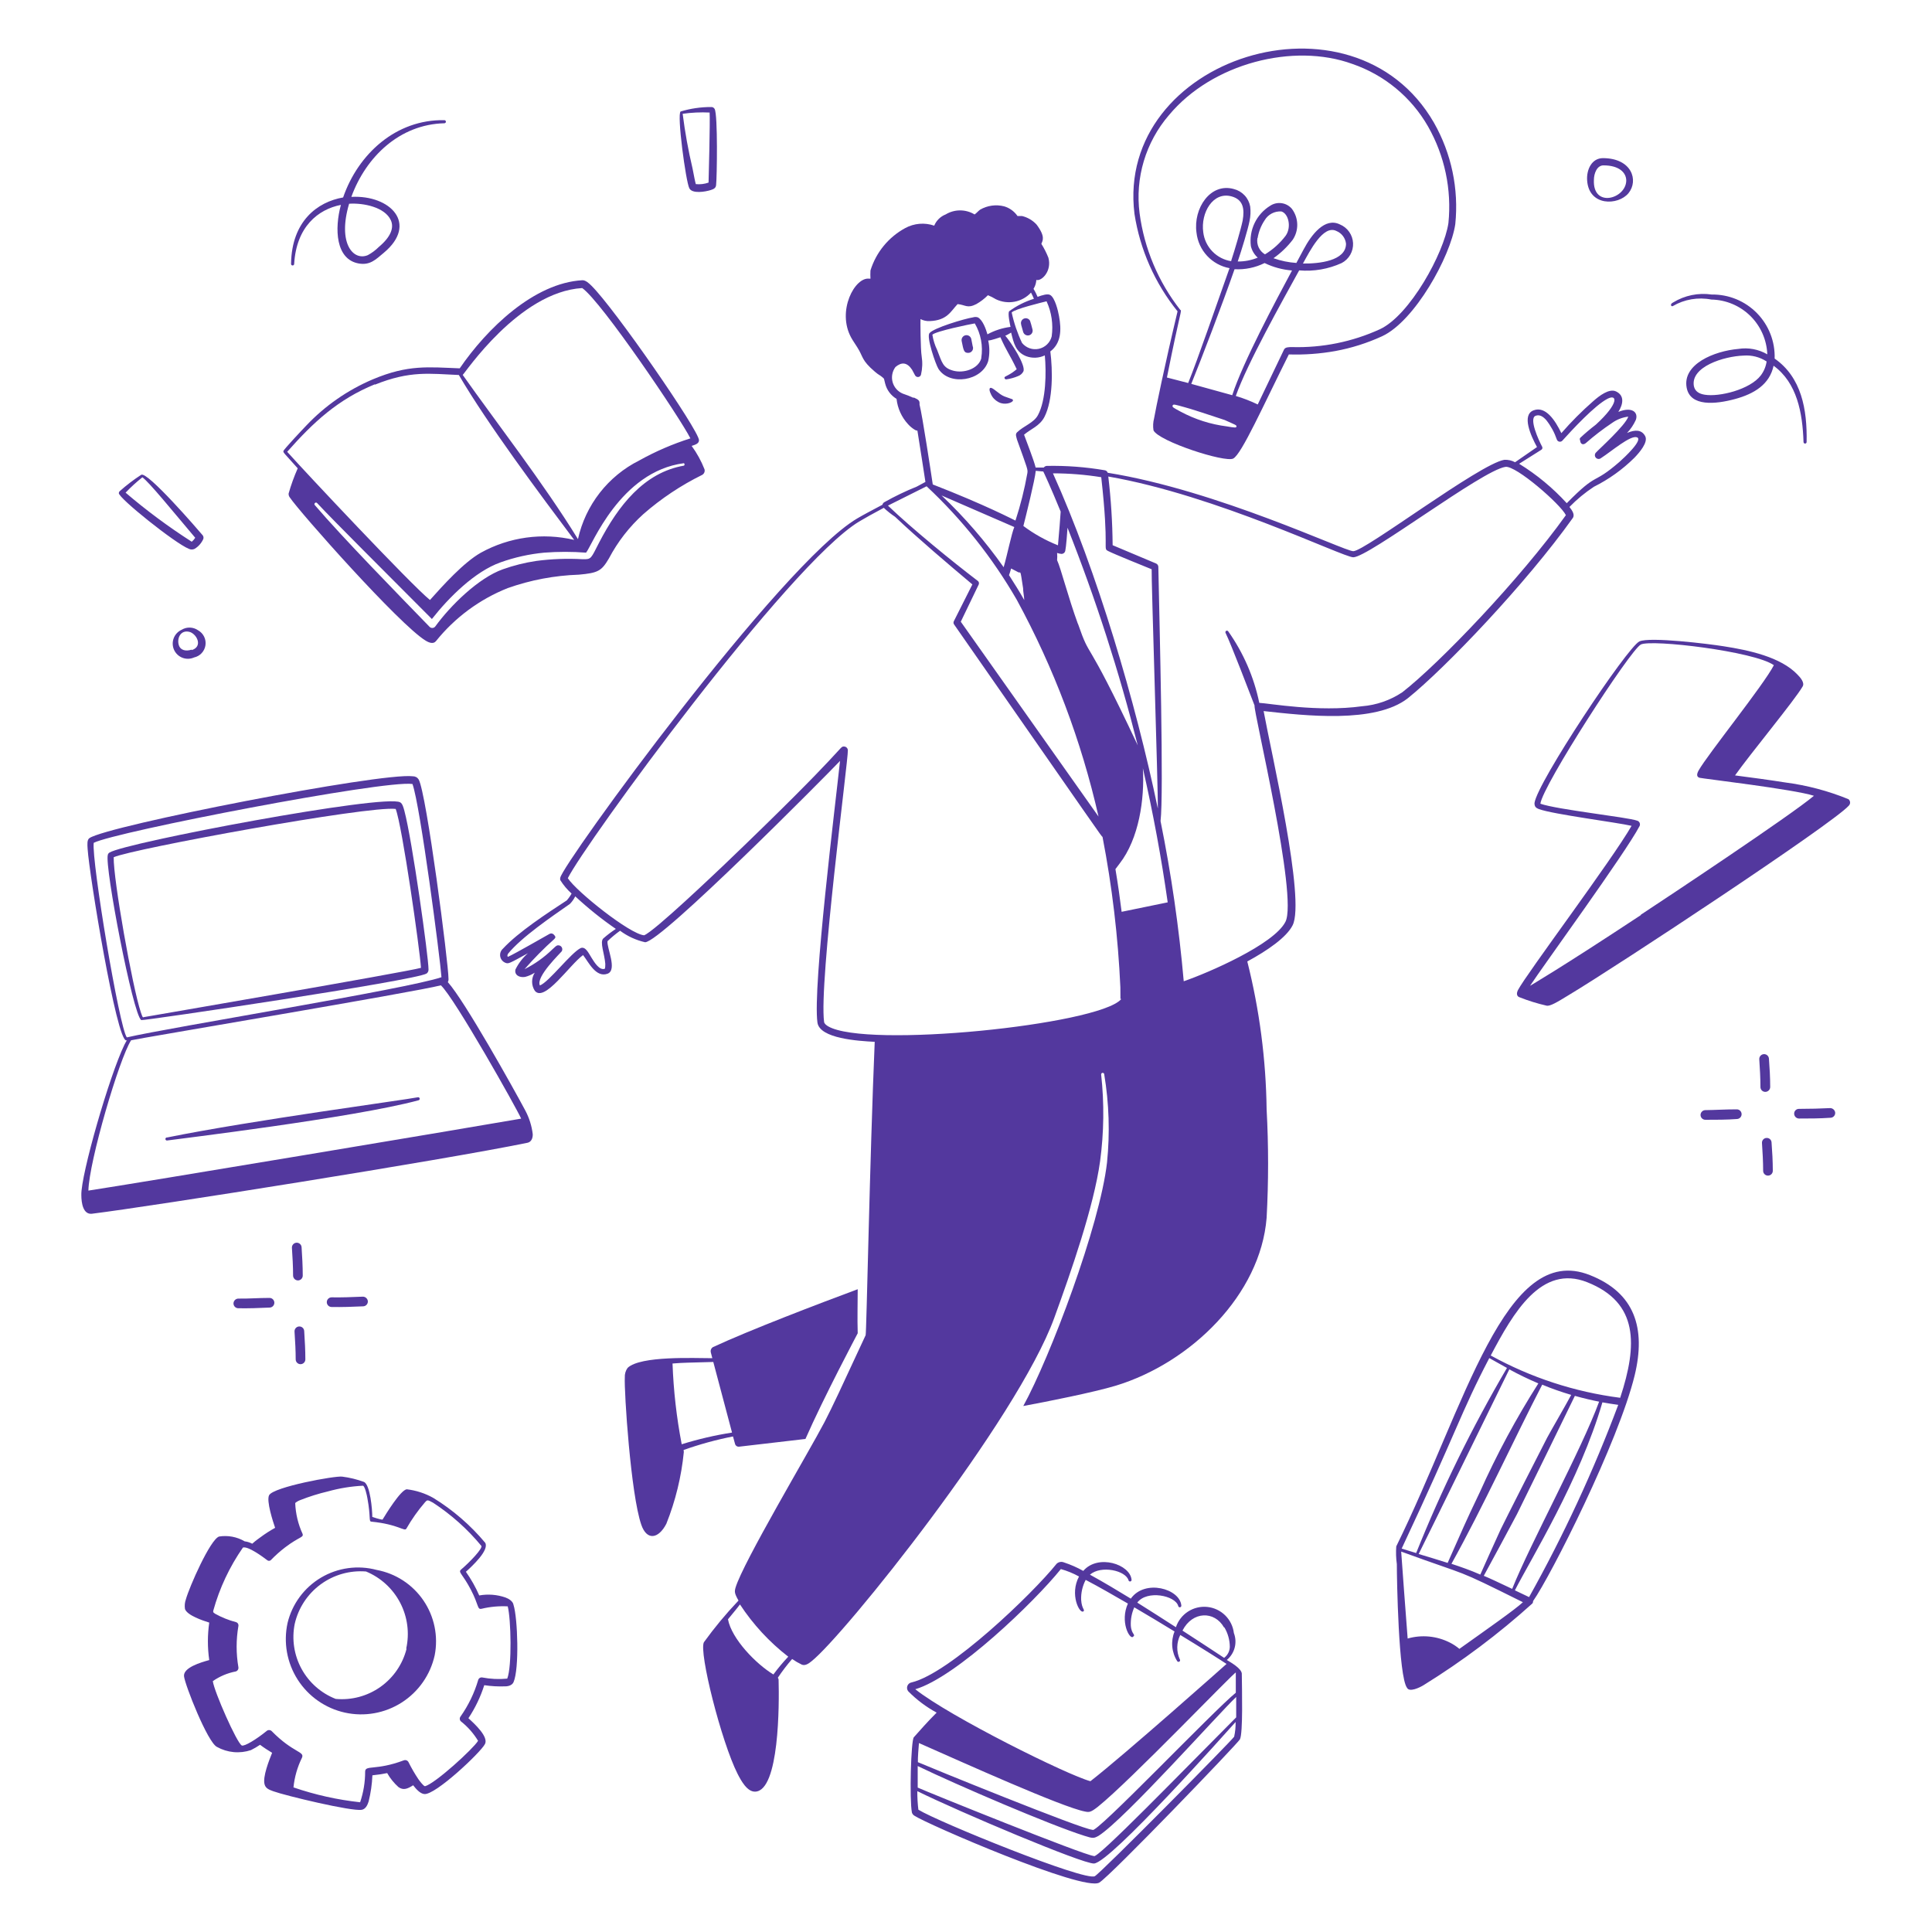
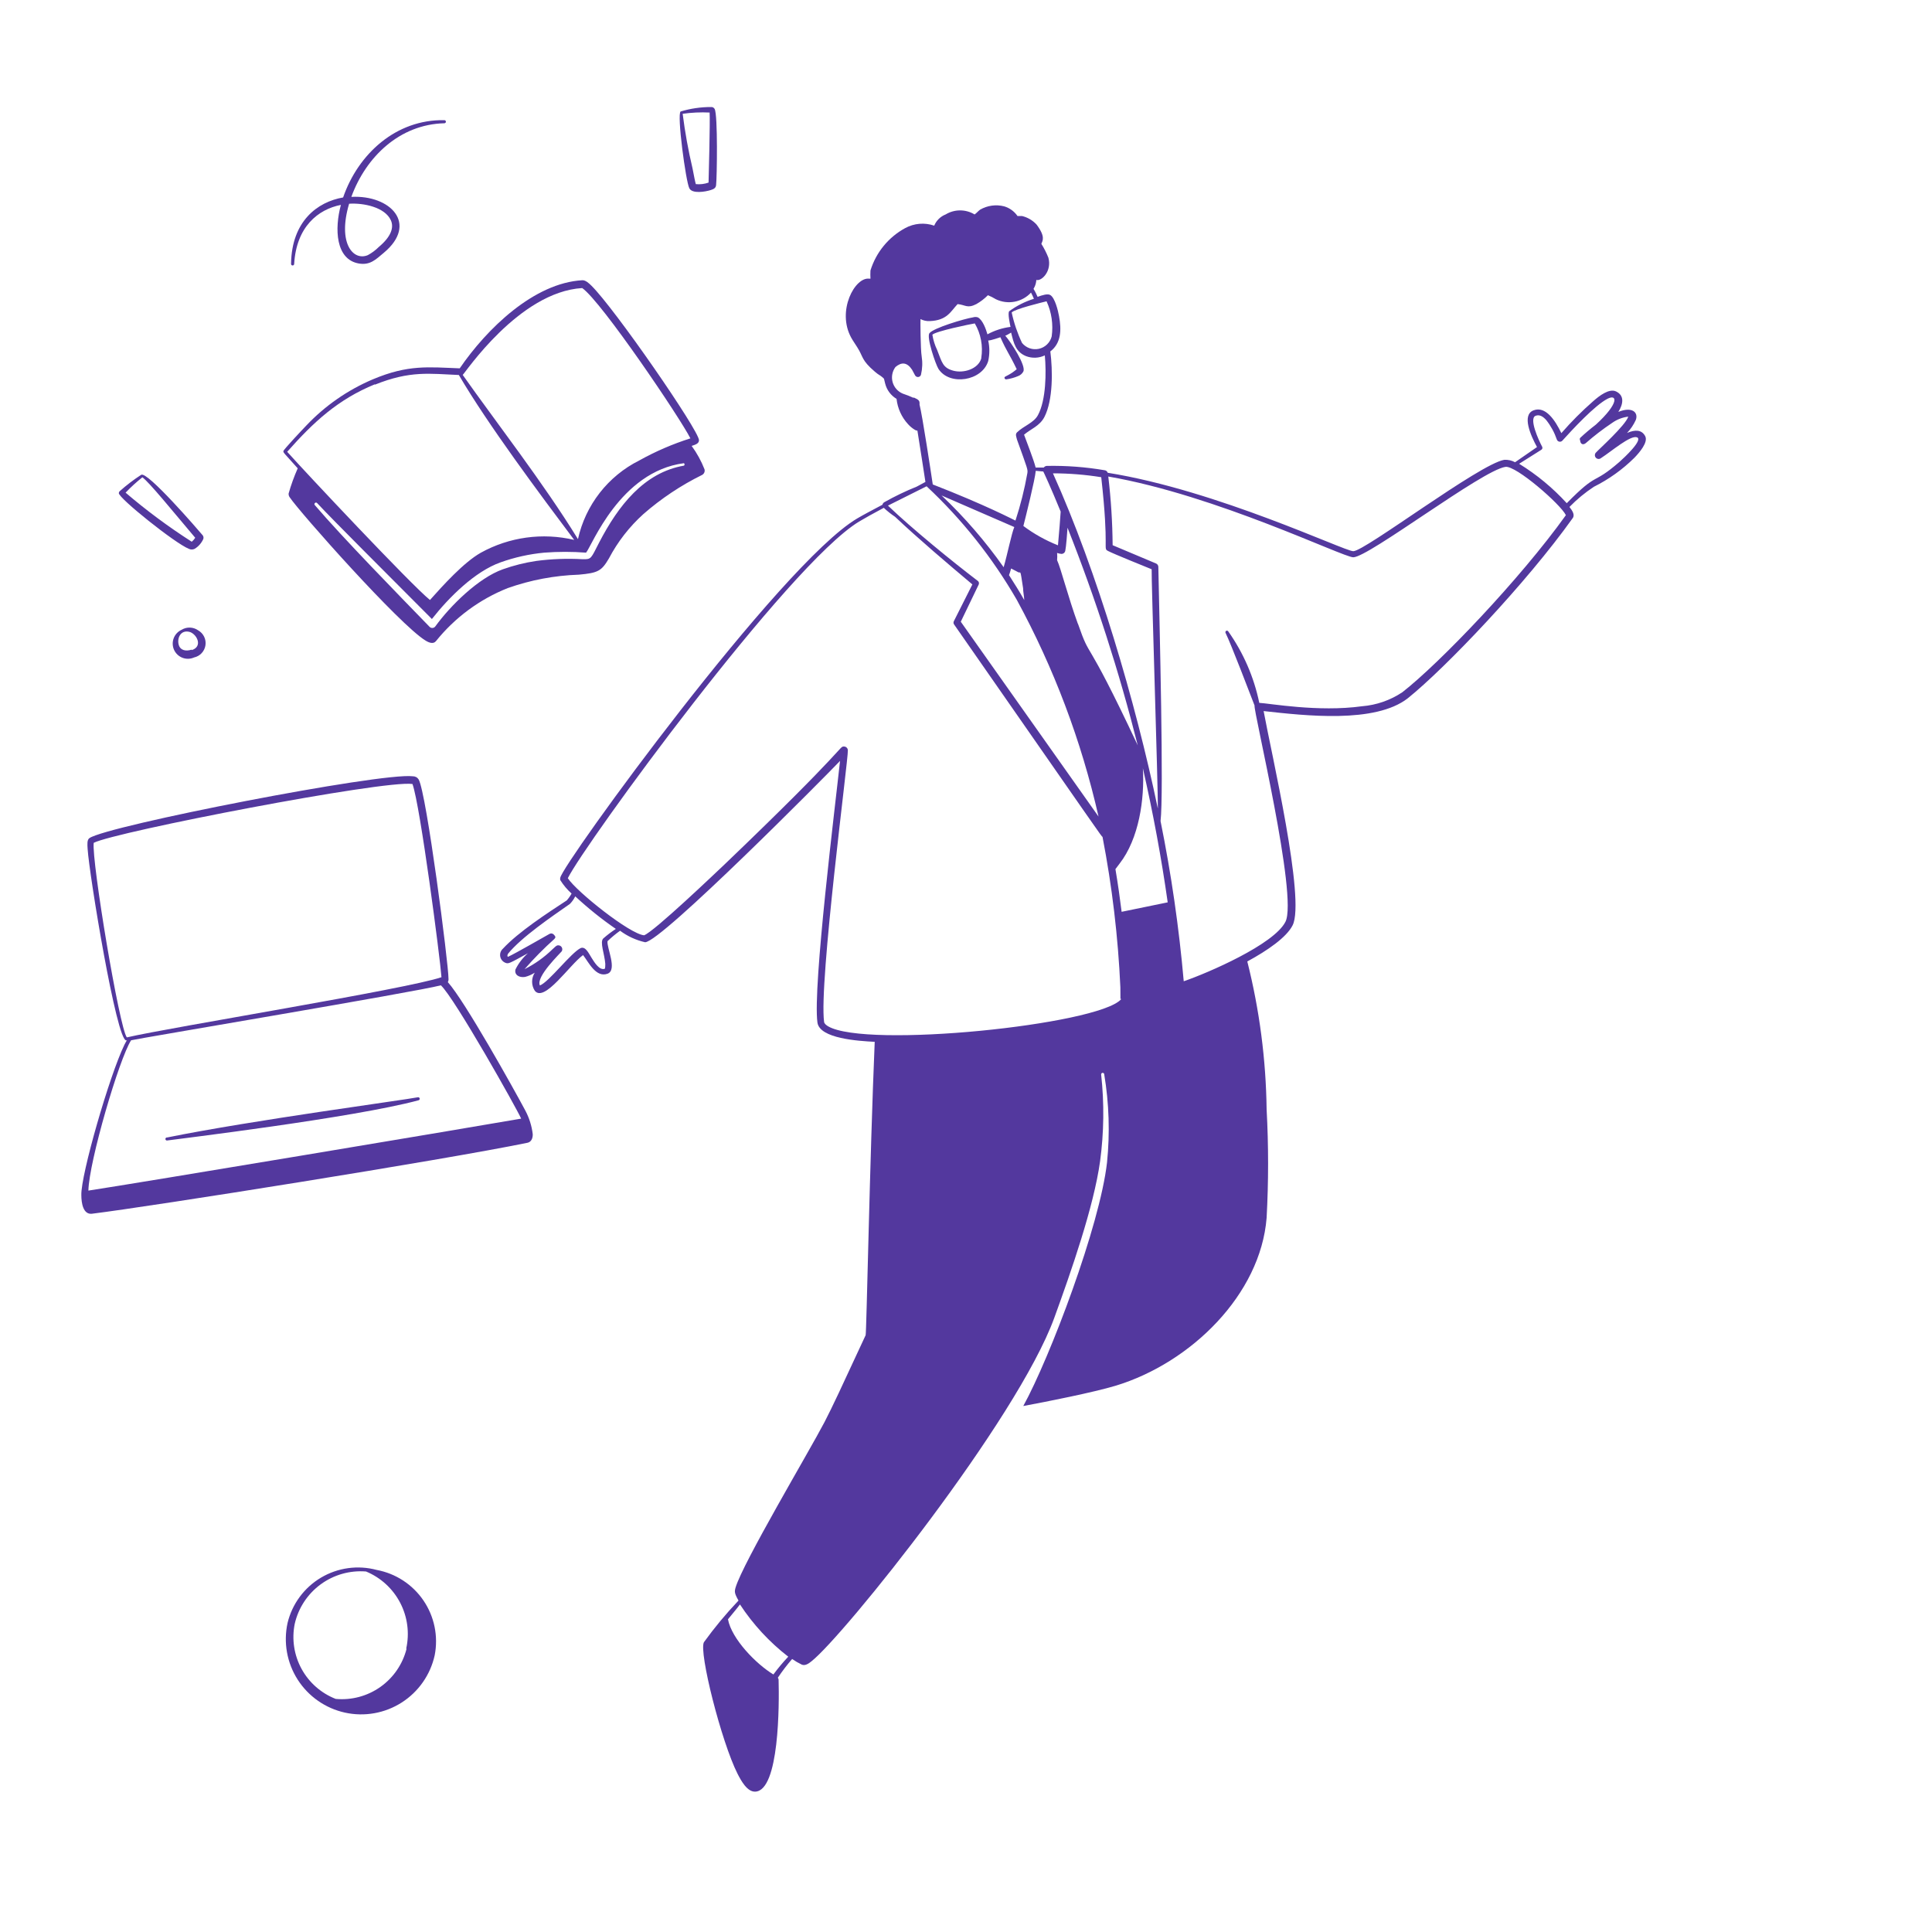
<svg xmlns="http://www.w3.org/2000/svg" width="280" height="280" viewBox="0 0 280 280" fill="none">
-   <path d="M99.078 210.14C101.412 209.313 103.803 208.658 106.232 208.18L106.526 209.258C106.559 209.385 106.636 209.496 106.744 209.571C106.852 209.645 106.984 209.678 107.114 209.664L116.732 208.544C119.378 202.51 124.236 193.368 124.306 193.228C124.236 190.946 124.306 189.028 124.306 186.844C118.804 188.888 108.626 192.766 103.306 195.244C103.186 195.322 103.093 195.435 103.04 195.568C102.987 195.701 102.977 195.847 103.012 195.986C103.012 195.986 103.11 196.336 103.236 196.84C100.632 196.84 92.834 196.462 90.958 198.24C90.666 198.646 90.523 199.141 90.552 199.64C90.44 201.572 91.406 216.58 92.946 220.99C93.744 223.3 95.424 223.048 96.572 220.836C97.901 217.505 98.754 214.003 99.106 210.434C99.106 210.252 99.064 210.266 99.078 210.14ZM97.468 197.61C99.176 197.47 99.708 197.498 103.376 197.386C104.034 199.878 105.392 205.002 106.092 207.62C103.622 208.003 101.184 208.569 98.798 209.314C98.055 205.453 97.61 201.54 97.468 197.61Z" fill="#53389E" />
  <path d="M227.934 75.082C228.284 74.592 227.836 73.962 227.458 73.472C228.529 72.371 229.716 71.389 231 70.546C233.166 69.466 235.146 68.049 236.866 66.346C237.58 65.604 238.924 64.078 238.42 63.182C237.916 62.286 237.02 62.23 235.802 62.748C236.33 62.194 236.76 61.555 237.076 60.858C237.468 59.766 236.544 58.884 234.542 59.696C235.27 58.534 235.438 57.316 234.206 56.728C233.212 56.252 231.756 57.386 230.916 58.128C229.267 59.569 227.718 61.122 226.282 62.776C225.4 60.928 224 58.8 222.25 59.472C220.5 60.144 221.858 63.154 222.754 64.792L219.576 66.99C219.096 66.731 218.553 66.609 218.008 66.64C214.396 67.256 197.806 79.884 196.126 79.884C194.838 79.884 176.442 71.064 160.538 68.516C160.507 68.421 160.45 68.336 160.373 68.271C160.297 68.207 160.203 68.165 160.104 68.152C157.33 67.678 154.518 67.468 151.704 67.522C151.619 67.528 151.536 67.552 151.461 67.593C151.386 67.634 151.321 67.691 151.27 67.76H150.094C149.814 66.626 148.778 64.008 148.414 63C149.366 62.174 150.682 61.754 151.368 60.424C152.628 57.96 152.572 53.676 152.222 50.932C153.804 49.728 153.846 47.796 153.482 45.822C153.342 45.024 152.908 43.218 152.236 42.77C151.858 42.518 151.06 42.77 150.374 43.022C149.688 41.426 149.688 42.154 149.968 41.51C150.098 41.213 150.174 40.895 150.192 40.572C150.934 40.796 152.474 39.312 151.942 37.352C151.663 36.65 151.321 35.975 150.92 35.336C151.116 34.86 151.536 34.286 150.22 32.536C149.653 31.924 148.917 31.496 148.106 31.304H147.462C146.998 30.63 146.316 30.135 145.53 29.904C144.344 29.602 143.087 29.777 142.03 30.394C141.75 30.604 141.526 30.884 141.246 31.08C140.613 30.695 139.887 30.492 139.146 30.492C138.405 30.492 137.679 30.695 137.046 31.08C136.675 31.225 136.338 31.444 136.054 31.723C135.77 32.002 135.546 32.336 135.394 32.704C134.708 32.467 133.98 32.376 133.257 32.436C132.534 32.497 131.831 32.707 131.194 33.054C128.776 34.365 126.966 36.571 126.154 39.2C126.131 39.596 126.131 39.993 126.154 40.39H126C123.9 40.082 121.226 45.066 123.368 48.944C123.62 49.406 123.942 49.84 124.25 50.344C125.146 51.744 124.796 52.164 126.798 53.872C127.386 54.376 127.484 54.334 127.848 54.642C128.212 54.95 128.072 54.796 128.282 55.58C128.397 56.042 128.601 56.476 128.885 56.858C129.169 57.24 129.525 57.562 129.934 57.806C130.083 59.175 130.667 60.461 131.6 61.474C131.896 61.805 132.24 62.088 132.622 62.314C132.725 62.372 132.84 62.405 132.958 62.412C133.378 65.016 133.896 68.404 134.12 69.846L132.874 70.518C131.244 71.174 129.658 71.936 128.128 72.8C128.008 72.883 127.923 73.008 127.89 73.15C126.406 73.934 125.006 74.676 124.208 75.152C113.092 81.746 81.522 125.216 81.2 127.204C81.165 127.318 81.165 127.44 81.2 127.554C81.653 128.276 82.204 128.931 82.838 129.5C82.643 129.856 82.408 130.19 82.138 130.494C79.338 132.328 75.138 135.058 72.884 137.494C72.726 137.635 72.607 137.815 72.54 138.015C72.472 138.216 72.459 138.431 72.5 138.639C72.541 138.847 72.635 139.04 72.774 139.2C72.912 139.36 73.09 139.482 73.29 139.552C73.71 139.692 73.78 139.65 76.51 138.152C75.76 138.81 75.146 139.609 74.704 140.504C74.522 141.274 75.222 141.722 76.104 141.582C76.6 141.452 77.073 141.244 77.504 140.966C77.251 141.356 77.117 141.81 77.117 142.275C77.117 142.739 77.251 143.194 77.504 143.584C78.904 145.348 82.572 139.79 84.504 138.418C85.288 139.412 86.352 141.736 88.046 141.12C89.516 140.574 87.906 137.34 88.046 136.402C88.616 135.855 89.224 135.35 89.866 134.89C90.946 135.691 92.181 136.258 93.492 136.556C95.802 136.556 119.91 112.224 121.744 110.278C121.086 116.466 117.768 143.024 118.468 148.19C118.79 150.528 124.404 150.864 126.77 150.99C126.056 167.79 125.58 193.242 125.454 193.508C121.744 201.502 120.736 203.686 119.49 206.108C117.222 210.448 107.674 226.464 106.596 230.104C106.442 230.678 106.428 230.902 107.03 231.966C105.226 233.863 103.551 235.878 102.018 238C101.248 239.4 104.552 252.448 106.89 257.068C107.422 258.104 108.29 259.7 109.452 259.658C112.952 259.532 112.938 246.96 112.84 243.446C112.839 243.338 112.8 243.233 112.728 243.152C113.362 242.205 114.054 241.298 114.8 240.436C115.245 240.742 115.713 241.014 116.2 241.248C116.676 241.458 117.208 241.094 117.6 240.772C122.262 237.104 147.406 205.772 152.796 190.988C155.246 184.24 158.508 174.916 159.432 168.308C159.997 164.13 160.049 159.898 159.586 155.708C159.586 155.648 159.61 155.591 159.652 155.549C159.694 155.507 159.751 155.484 159.81 155.484C159.869 155.484 159.926 155.507 159.968 155.549C160.01 155.591 160.034 155.648 160.034 155.708C160.735 159.922 160.872 164.211 160.44 168.462C159.404 177.632 152.166 196.742 148.302 203.77C151.634 203.154 158.41 201.81 161.686 200.83C172.606 197.512 182.686 187.614 183.568 176.498C183.853 171.261 183.853 166.013 183.568 160.776C183.474 153.546 182.534 146.353 180.768 139.342C183.736 137.732 186.452 135.842 187.334 134.106C189.224 130.396 184.226 109.046 183.134 103.054C189.112 103.712 199.29 104.902 204.036 101.192C209.468 96.824 221.2 84.532 227.934 75.082ZM112.084 242.676C109.564 241.15 106.036 237.524 105.504 234.682C106.078 233.954 106.68 233.282 107.24 232.526C109.137 235.421 111.503 237.981 114.24 240.1C113.471 240.915 112.751 241.775 112.084 242.676ZM223.384 65.184C223.456 65.138 223.508 65.066 223.529 64.982C223.55 64.899 223.538 64.811 223.496 64.736C223.006 63.826 221.536 60.62 222.558 60.256C223.146 60.032 223.664 60.396 224.098 60.886C224.761 61.727 225.277 62.673 225.624 63.686C225.65 63.768 225.698 63.842 225.762 63.899C225.827 63.956 225.906 63.995 225.991 64.011C226.076 64.027 226.163 64.019 226.244 63.989C226.325 63.959 226.396 63.907 226.45 63.84C227.85 62.286 231.126 58.744 232.974 57.792C234.374 57.064 234.71 58.408 231.28 61.544C230.492 62.145 229.735 62.785 229.012 63.462C228.972 63.517 228.951 63.583 228.951 63.651C228.951 63.719 228.972 63.785 229.012 63.84C229.012 64.204 229.306 64.61 229.81 64.232C231.027 63.164 232.313 62.177 233.66 61.278C234.348 60.789 235.147 60.481 235.984 60.382C235.564 61.67 231.658 65.17 231.322 65.562C231.215 65.657 231.151 65.791 231.142 65.934C231.133 66.077 231.18 66.217 231.273 66.326C231.367 66.434 231.499 66.501 231.642 66.513C231.785 66.524 231.926 66.48 232.036 66.388C233.59 65.38 236.306 63.028 237.244 63.378C238.182 63.728 235.396 66.332 234.696 66.948C230.678 70.434 231.714 68.194 227.066 72.926C225.043 70.71 222.72 68.787 220.164 67.214L223.384 65.184ZM162.554 132.146C162.316 130.214 162.022 128.128 161.658 125.958L162.26 125.16C165.06 121.562 165.9 115.836 165.634 111.342C167.132 117.908 168.322 124.362 169.232 130.774L162.554 132.146ZM141.736 84.21C138.054 81.41 132.132 76.58 128.688 73.276L134.288 70.476C139.43 75.279 143.832 80.818 147.35 86.912C152.729 96.793 156.719 107.37 159.208 118.342L139.244 90.104L141.848 84.7C141.882 84.617 141.89 84.525 141.87 84.437C141.85 84.349 141.803 84.27 141.736 84.21ZM151.2 68.334C151.284 68.488 152.25 70.546 153.72 74.144C153.72 74.298 153.454 77.798 153.328 79.03C151.541 78.322 149.856 77.38 148.316 76.23C148.624 75.012 150.01 69.482 150.108 68.236L151.2 68.334ZM146.23 83.37C146.328 83.118 146.426 82.782 146.538 82.39L147.476 82.88C148.008 83.23 147.798 82.166 148.274 85.246C148.274 85.764 148.414 86.338 148.442 86.968C147.798 85.806 147 84.56 146.244 83.37H146.23ZM145.446 82.194C142.801 78.442 139.79 74.963 136.458 71.806L147 76.384C146.594 77.35 146.006 80.304 145.46 82.194H145.446ZM156.212 90.398C154.812 86.576 153.734 82.306 153.202 81.186C153.234 80.837 153.234 80.485 153.202 80.136C153.405 80.211 153.617 80.258 153.832 80.276C153.967 80.277 154.098 80.23 154.201 80.143C154.304 80.055 154.372 79.933 154.392 79.8C154.504 79.338 154.686 77 154.714 76.482C158.787 86.764 162.186 97.3 164.892 108.024C156.982 91.196 158.2 96.068 156.226 90.398H156.212ZM167.79 117.124C164.598 101.822 158.984 82.74 152.6 68.6C154.944 68.601 157.285 68.788 159.6 69.16C160.79 79.8 159.796 79.436 160.594 79.856C161.392 80.276 166.194 82.208 166.908 82.502C166.838 83.58 167.846 114.408 167.804 117.124H167.79ZM151.676 43.666C152.406 45.259 152.663 47.027 152.418 48.762C152.304 49.203 152.07 49.605 151.741 49.921C151.413 50.237 151.003 50.456 150.558 50.553C150.112 50.651 149.648 50.622 149.218 50.472C148.788 50.321 148.408 50.054 148.12 49.7C147.452 48.293 146.949 46.813 146.622 45.29C147 44.8 151.032 43.82 151.676 43.666ZM132.412 57.666C131.901 57.433 131.377 57.227 130.844 57.05C130.486 56.903 130.167 56.676 129.91 56.386C129.654 56.096 129.467 55.752 129.364 55.379C129.262 55.006 129.246 54.614 129.318 54.234C129.39 53.854 129.548 53.495 129.78 53.186C130.662 52.444 131.46 52.486 132.188 53.592C132.65 54.446 132.636 54.516 132.846 54.6C132.906 54.626 132.971 54.64 133.037 54.639C133.103 54.638 133.168 54.624 133.228 54.596C133.287 54.568 133.34 54.528 133.383 54.478C133.426 54.428 133.458 54.369 133.476 54.306C133.684 53.43 133.717 52.521 133.574 51.632C133.406 50.666 133.378 46.382 133.406 46.242C133.815 46.457 134.274 46.559 134.736 46.536C137.27 46.438 137.774 45.136 138.782 44.072C139.944 44.184 140.182 44.744 141.498 44.072C142.114 43.721 142.68 43.288 143.178 42.784C143.58 42.949 143.969 43.145 144.34 43.372C145.179 43.775 146.125 43.899 147.04 43.725C147.955 43.552 148.79 43.089 149.422 42.406C149.576 42.7 149.716 42.994 149.842 43.302C148.556 43.701 147.344 44.311 146.258 45.108C146.02 45.402 146.37 46.998 146.454 47.376C145.281 47.523 144.146 47.889 143.108 48.454C142.898 47.726 142.436 46.368 141.708 45.99C141.489 45.923 141.255 45.923 141.036 45.99C139.776 46.186 135.254 47.544 134.708 48.286C134.232 48.804 135.59 52.808 136.01 53.466C137.62 55.958 142.338 55.23 143.22 52.318C143.438 51.341 143.438 50.327 143.22 49.35C143.626 49.35 144.844 48.916 144.984 48.874C145.95 51.044 146.23 51.17 147.35 53.508C147.196 53.634 146.944 53.844 146.734 53.984C145.74 54.642 145.53 54.53 145.586 54.81C145.602 54.865 145.638 54.913 145.687 54.944C145.736 54.975 145.795 54.987 145.852 54.978C146.44 54.894 147.014 54.734 147.56 54.502C147.887 54.38 148.157 54.14 148.316 53.83C148.708 52.948 146.538 49.63 145.684 48.636C145.852 48.636 146.244 48.356 146.538 48.202C146.93 49.77 147.196 51.002 148.708 51.618C149.145 51.783 149.611 51.858 150.077 51.839C150.544 51.819 151.002 51.706 151.424 51.506C151.648 53.97 151.606 57.974 150.43 60.158C149.828 61.292 148.344 61.726 147.392 62.664C147.112 62.93 147.294 63.308 147.392 63.714C148.946 68.04 148.974 68.026 148.89 68.586C148.478 70.91 147.903 73.203 147.168 75.446C146.818 75.292 142.884 73.206 135.184 70.21C134.946 68.628 133.672 60.186 133.266 58.632C133.294 58.086 133.224 57.96 132.412 57.596V57.666ZM142.212 51.954C141.764 53.48 139.65 54.138 138.138 53.718C136.626 53.298 136.528 52.528 135.814 50.708C135.479 50.013 135.248 49.272 135.128 48.51C135.59 48.006 140.644 46.97 141.274 46.872C142.158 48.383 142.489 50.155 142.212 51.884V51.954ZM87.43 136.01C86.898 136.528 87.612 138.222 87.724 139.692C87.724 139.818 87.724 140.364 87.64 140.406C86.87 140.658 86.156 139.496 85.722 138.796C85.288 138.096 84.854 137.144 84.168 137.396C82.768 138.054 79.52 142.366 78.246 142.814C77.602 141.582 81.284 138.068 81.41 137.872C81.464 137.782 81.492 137.679 81.492 137.574C81.491 137.469 81.462 137.366 81.407 137.277C81.352 137.187 81.274 137.114 81.181 137.066C81.087 137.018 80.983 136.997 80.878 137.004C80.626 137.004 80.458 137.228 80.066 137.578C78.874 138.742 77.509 139.714 76.02 140.462C77.37 138.913 78.815 137.45 80.346 136.08C80.422 136.002 80.475 135.905 80.5 135.8C80.5 135.8 80.206 135.058 79.632 135.352C78.82 135.8 74.872 138.082 73.626 138.67C73.458 138.558 73.556 138.39 73.626 138.222C75.6 135.8 79.94 132.86 82.6 130.998C82.912 130.676 83.172 130.308 83.37 129.906C85.212 131.62 87.177 133.197 89.25 134.624C88.612 135.043 88.003 135.506 87.43 136.01ZM120.008 148.736C119.7 148.54 119.476 148.358 119.434 148.106C118.664 142.394 122.948 110.026 122.878 108.752C122.878 108.677 122.863 108.603 122.834 108.534C122.805 108.465 122.763 108.403 122.709 108.351C122.656 108.299 122.592 108.258 122.523 108.23C122.453 108.203 122.379 108.19 122.304 108.192C121.59 108.192 122.85 108.192 105.014 125.272C103.838 126.378 94.85 134.974 93.352 135.548C91.294 135.394 83.552 129.22 82.292 127.274C84.728 122.346 114.268 81.802 124.488 75.6C125.272 75.124 126.616 74.382 128.086 73.598C128.594 74.077 129.142 74.513 129.724 74.9C132.972 77.98 137.494 81.816 140.924 84.7L138.25 90.006C138.209 90.076 138.188 90.156 138.188 90.237C138.188 90.318 138.209 90.398 138.25 90.468C159.964 121.618 159.642 121.268 159.782 121.268C161.174 128.466 162.04 135.756 162.372 143.08C162.372 145.054 162.372 144.886 162.456 144.746C162.54 144.606 162.456 144.844 162.456 144.844C159.068 148.54 125.538 151.984 120.008 148.736ZM197.4 102.354C191.058 103.236 183.89 101.92 182.504 101.864C181.734 98.132 180.199 94.6 177.996 91.49C177.962 91.445 177.913 91.414 177.857 91.403C177.802 91.393 177.745 91.404 177.697 91.434C177.649 91.464 177.614 91.511 177.6 91.565C177.585 91.62 177.592 91.678 177.618 91.728C178.43 93.38 181.146 100.506 181.818 102.242C181.608 102.914 188.146 129.948 186.298 133.588C184.646 136.878 175.028 141.022 171.556 142.212C170.87 134.418 169.748 126.669 168.196 119C168.672 114.968 168.056 91 167.874 82.138C167.869 82.035 167.834 81.936 167.775 81.851C167.715 81.767 167.633 81.701 167.538 81.662L161.252 79.016C161.223 75.689 161.013 72.366 160.622 69.062C176.316 71.778 194.6 80.752 196.126 80.766C198.338 80.766 214.774 68.166 218.176 67.662C219.688 67.424 226.184 73.094 226.94 74.662C220.304 83.93 208.642 96.11 203.238 100.324C201.497 101.488 199.487 102.187 197.4 102.354Z" fill="#53389E" />
-   <path d="M140.77 49.154C140.753 49.062 140.717 48.974 140.666 48.896C140.615 48.818 140.548 48.751 140.471 48.698C140.394 48.645 140.307 48.608 140.215 48.589C140.124 48.57 140.029 48.569 139.937 48.587C139.845 48.604 139.758 48.64 139.679 48.691C139.601 48.742 139.534 48.809 139.481 48.886C139.428 48.963 139.392 49.05 139.373 49.142C139.354 49.233 139.353 49.328 139.37 49.42C139.65 50.82 139.706 51.142 140.322 51.142C140.439 51.142 140.553 51.114 140.656 51.059C140.758 51.004 140.846 50.924 140.91 50.826C140.974 50.729 141.012 50.617 141.022 50.501C141.032 50.385 141.013 50.269 140.966 50.162C140.924 49.938 140.798 49.28 140.77 49.154ZM145.054 58.422C145.964 58.688 146.832 58.254 146.804 58.03C146.776 57.806 146.804 57.918 145.572 57.456C144.746 57.148 143.836 56.056 143.514 56.224C143.192 56.392 143.682 57.288 143.794 57.456C144.094 57.91 144.538 58.251 145.054 58.422ZM170.66 45.122C168.826 52.808 167.482 59.332 167.258 60.634C167.109 61.2 167.081 61.792 167.174 62.37C167.916 63.952 177.506 67.074 178.724 66.458C179.942 65.842 183.106 58.716 186.788 51.366C189.044 51.438 191.301 51.274 193.522 50.876C195.861 50.447 198.137 49.727 200.298 48.734C205.03 46.55 210.21 37.198 210.91 32.494C211.435 27.387 210.354 22.243 207.816 17.78C196.07 -2.59 161.616 8.372 164.416 30.996C165.216 36.173 167.37 41.046 170.66 45.122ZM179.2 61.796C179.2 62.02 178.948 61.992 177.8 61.796C175.452 61.501 173.179 60.775 171.094 59.654C170.114 59.122 169.848 59.01 169.946 58.772C170.044 58.534 170.254 58.618 171.766 59.038C171.906 59.038 176.246 60.438 177.492 60.872C179.102 61.6 179.2 61.6 179.2 61.796ZM178.948 39.018C180.443 39.095 181.933 38.787 183.274 38.122C184.521 38.726 185.869 39.091 187.25 39.2C184.898 43.582 180.124 52.514 178.584 57.274L172.648 55.636C174.048 52.192 177.142 44.128 178.92 39.018H178.948ZM178.458 37.856C177.413 37.698 176.449 37.202 175.713 36.443C174.977 35.684 174.51 34.705 174.384 33.656C173.992 30.856 175.784 27.72 178.486 28.462C180.18 28.924 180.39 30.268 180.096 31.962C179.844 33.194 178.934 36.288 178.43 37.8L178.458 37.856ZM182.266 34.496C182.416 33.58 182.759 32.706 183.274 31.934C183.519 31.513 183.877 31.169 184.308 30.941C184.738 30.714 185.224 30.611 185.71 30.646C186.746 30.954 187.194 32.914 186.34 34.146C185.519 35.235 184.498 36.157 183.33 36.862C182.928 36.626 182.608 36.273 182.413 35.85C182.218 35.427 182.157 34.955 182.238 34.496H182.266ZM169.4 16.702C175.672 9.156 187.474 6.16 196 9.268C200.632 10.858 204.528 14.077 206.962 18.326C209.376 22.573 210.408 27.466 209.916 32.326C209.272 36.68 204.316 45.724 199.962 47.726C195.981 49.542 191.638 50.423 187.264 50.302C186.788 50.302 186.284 50.302 186.102 50.638C185.276 52.318 183.764 55.566 182.28 58.618C181.255 58.123 180.193 57.711 179.102 57.386C180.726 52.738 185.85 43.61 188.286 39.186C190.397 39.367 192.518 39 194.446 38.122C194.967 37.848 195.399 37.431 195.691 36.92C195.983 36.409 196.123 35.825 196.096 35.237C196.068 34.649 195.873 34.082 195.533 33.601C195.194 33.12 194.725 32.745 194.18 32.522C192.01 31.458 190.064 34.006 188.93 36.148C188.622 36.708 188.272 37.366 187.88 38.108C186.748 38.033 185.631 37.803 184.562 37.422C185.627 36.674 186.571 35.767 187.362 34.734C187.805 34.065 188.03 33.274 188.005 32.472C187.98 31.669 187.706 30.894 187.222 30.254C186.842 29.812 186.314 29.524 185.736 29.445C185.159 29.365 184.572 29.498 184.086 29.82C183.106 30.422 182.32 31.295 181.823 32.333C181.327 33.371 181.14 34.531 181.286 35.672C181.438 36.316 181.785 36.898 182.28 37.338C181.362 37.718 180.376 37.909 179.382 37.898C179.942 36.246 180.852 33.264 181.09 32.046C181.239 31.352 181.273 30.637 181.188 29.932C181.08 29.326 180.799 28.765 180.379 28.316C179.959 27.866 179.419 27.547 178.822 27.398C175.42 26.432 172.914 30.198 173.404 33.712C173.543 34.971 174.083 36.152 174.945 37.08C175.808 38.008 176.946 38.634 178.192 38.864C176.4 43.904 173.6 52.038 172.2 55.51L169.12 54.712C171.094 44.8 171.332 45.038 171.052 44.912C167.871 40.856 165.836 36.022 165.158 30.912C164.828 28.378 165.035 25.803 165.766 23.355C166.497 20.907 167.735 18.64 169.4 16.702ZM188.832 38.192C189.812 36.414 191.772 32.522 193.676 33.474C194.057 33.627 194.389 33.882 194.635 34.21C194.882 34.538 195.035 34.928 195.076 35.336C195.048 37.8 191.212 38.234 188.776 38.192H188.832ZM242.424 44.366C244.111 43.374 246.104 43.035 248.024 43.414C250.133 43.452 252.148 44.295 253.656 45.771C255.163 47.247 256.048 49.244 256.13 51.352C254.862 50.616 253.379 50.339 251.93 50.568C248.416 50.876 243.824 52.78 244.44 56.168C244.944 58.968 248.64 58.59 251.44 57.834C254.24 57.078 256.466 55.706 257.04 53.004C260.442 55.482 261.24 59.822 261.38 64.064C261.38 64.123 261.404 64.18 261.446 64.222C261.488 64.264 261.545 64.288 261.604 64.288C261.664 64.288 261.721 64.264 261.763 64.222C261.805 64.18 261.828 64.123 261.828 64.064C261.926 59.318 261.072 54.67 257.194 51.968C257.234 50.752 257.027 49.541 256.585 48.408C256.143 47.275 255.476 46.244 254.624 45.376C253.772 44.508 252.753 43.822 251.628 43.36C250.503 42.898 249.296 42.668 248.08 42.686C246.137 42.402 244.155 42.808 242.48 43.834C241.962 44.086 242.2 44.464 242.424 44.366ZM255.192 54.404C253.61 56.476 249.13 57.554 247.058 57.204C246.288 57.078 245.658 56.756 245.49 55.958C244.986 53.158 249.816 51.632 252.7 51.534C253.875 51.444 255.046 51.744 256.032 52.388C255.926 53.12 255.637 53.813 255.192 54.404ZM236.012 28C237.51 26.152 236.502 22.932 232.316 22.918C230.692 22.918 229.908 24.57 230.02 26.152C230.272 29.918 234.514 29.806 236.012 28ZM231 26.082C231 25.158 231.434 23.954 232.4 23.968C234.654 23.968 235.69 25.018 235.69 26.18C235.634 28.826 230.818 30.198 231 26.082ZM230.426 184.8C218.12 179.886 212.408 203.672 202.356 224.112C202.293 224.971 202.321 225.835 202.44 226.688C202.44 228.83 202.678 243.012 203.924 244.622C204.26 245.266 205.674 244.622 206.332 244.216C211.921 240.756 217.187 236.802 222.068 232.4C222.11 232.352 222.141 232.297 222.16 232.237C222.18 232.176 222.186 232.113 222.18 232.05C224.784 228.34 234.542 209.02 236.908 199.332C238.56 192.472 236.922 187.362 230.426 184.8ZM234.822 202.58C228.234 201.736 221.864 199.655 216.048 196.448C219.324 190.246 223.37 183.176 230.048 185.836C237.482 188.79 237.328 194.908 234.822 202.538V202.58ZM211.526 238.98C211.096 238.619 210.627 238.309 210.126 238.056C208.234 237.094 206.049 236.884 204.008 237.468C203.868 235.802 203.07 224.966 203.07 224.868C213.556 228.704 210.322 227.038 220.71 232.204C219.618 233.24 215.516 236.11 211.526 238.952V238.98ZM218.75 198.464C220.116 199.21 221.517 199.887 222.95 200.494C219.741 205.534 216.906 210.803 214.466 216.258C212.114 221.172 212.198 221.144 209.804 226.506C208.404 226.058 207.004 225.638 205.604 225.218C207.116 222.208 217.868 200.2 218.75 198.436V198.464ZM210.35 226.646C214.9 218.484 219.534 208.334 223.51 200.676C224.91 201.264 226.31 201.74 227.71 202.16C226.968 203.56 224.798 207.284 224.224 208.362C223.65 209.44 217.896 220.78 217.49 221.648C216.846 223.048 215.082 226.954 214.536 228.2C213.108 227.57 211.736 227.094 210.294 226.618L210.35 226.646ZM215.04 228.382C215.894 226.828 219.408 220.304 219.842 219.464C220.5 218.162 227.836 203.168 228.242 202.3C229.53 202.664 230.888 202.972 231.756 203.14C229.194 210.14 221.816 223.622 219.156 230.272C216.734 229.138 216.188 228.858 214.984 228.354L215.04 228.382ZM215.894 196.854L218.4 198.254C213.35 206.854 208.951 215.821 205.24 225.078L203.14 224.434C211.274 207.102 211.652 204.834 215.838 196.826L215.894 196.854ZM221.662 231.49L219.548 230.482C221.83 226.002 228.97 214.508 232.232 203.238C233.016 203.378 233.786 203.504 234.528 203.602C230.93 213.202 226.611 222.515 221.606 231.462L221.662 231.49ZM177.8 240.576C178.358 240.114 178.757 239.488 178.94 238.788C179.124 238.087 179.082 237.346 178.822 236.67C178.703 235.694 178.256 234.788 177.554 234.101C176.851 233.414 175.936 232.986 174.958 232.888C173.981 232.79 172.999 233.028 172.174 233.563C171.35 234.098 170.732 234.897 170.422 235.83C168.63 234.668 166.684 233.436 164.822 232.26C166.222 230.398 170.338 231.224 170.758 232.75C170.767 232.809 170.8 232.863 170.849 232.898C170.897 232.933 170.958 232.948 171.017 232.939C171.077 232.93 171.13 232.897 171.165 232.849C171.201 232.8 171.215 232.739 171.206 232.68C170.996 230.244 165.928 228.816 163.884 231.686C162.078 230.58 159.838 229.236 157.962 228.214C159.572 226.814 163.17 227.598 163.562 229.054C163.581 229.104 163.616 229.145 163.662 229.171C163.709 229.197 163.763 229.206 163.815 229.196C163.867 229.186 163.914 229.158 163.947 229.116C163.98 229.075 163.998 229.023 163.996 228.97C163.814 226.702 159.124 225.176 156.996 227.668C156.105 227.168 155.167 226.756 154.196 226.436C154.019 226.362 153.824 226.342 153.635 226.376C153.446 226.411 153.272 226.5 153.132 226.632C149.59 231.042 137.648 242.494 132.132 243.824C131.993 243.845 131.863 243.902 131.753 243.989C131.644 244.077 131.559 244.192 131.508 244.322C131.457 244.453 131.441 244.595 131.462 244.733C131.483 244.872 131.54 245.002 131.628 245.112C132.839 246.341 134.227 247.384 135.744 248.206C134.344 249.606 133.252 250.866 132.44 251.776C132.02 252.224 131.796 260.792 132.16 262.682C132.214 262.867 132.334 263.026 132.496 263.13C134.26 264.334 156.982 274.162 159.306 272.846C160.86 271.964 179.41 252.658 179.704 252.07C180.152 251.146 179.998 244.986 179.97 242.522C179.858 241.78 178.472 240.982 177.8 240.576ZM133 259.07V255.948C138.81 258.748 152.11 264.46 157.15 266.056C158.438 266.476 158.55 266.42 159.222 266.056C163.072 263.592 176.666 248.276 179.158 245.938V248.892C171.598 256.466 158.76 269.738 158.522 268.982C157.136 268.898 134.204 259.63 133 259.07ZM177.45 235.858C177.953 236.706 178.224 237.672 178.234 238.658C178.229 238.972 178.152 239.28 178.009 239.559C177.866 239.838 177.66 240.081 177.408 240.268C176.232 239.484 174.006 238.028 171.374 236.32C172.816 233.478 176.022 233.436 177.394 235.858H177.45ZM132.65 244.818C138.614 243.054 149.94 232.134 153.748 227.402C154.665 227.657 155.548 228.019 156.38 228.48C154.98 231.084 156.478 233.94 157.01 233.534C157.304 233.31 156.772 233.226 156.688 231.854C156.652 230.852 156.879 229.857 157.346 228.97C159.278 229.978 161.546 231.294 163.464 232.4C162.288 235.018 163.702 237.608 164.192 237.23C164.682 236.852 163.968 236.936 163.884 235.564C163.85 234.664 164.022 233.769 164.388 232.946C166.362 234.108 168.378 235.312 170.226 236.446C169.941 237.143 169.828 237.899 169.897 238.65C169.965 239.4 170.212 240.123 170.618 240.758C170.637 240.782 170.659 240.802 170.686 240.817C170.712 240.832 170.741 240.842 170.77 240.846C170.8 240.85 170.831 240.847 170.86 240.84C170.889 240.832 170.916 240.818 170.94 240.8C170.964 240.782 170.984 240.759 170.999 240.732C171.014 240.706 171.024 240.678 171.028 240.648C171.032 240.618 171.03 240.587 171.022 240.558C171.014 240.529 171.001 240.502 170.982 240.478C170.731 239.922 170.606 239.316 170.618 238.706C170.631 238.096 170.779 237.496 171.052 236.95C174.314 238.938 176.946 240.604 177.758 241.15C177.604 241.29 163.002 254.282 158.032 258.146C154.77 257.292 137.648 248.794 132.65 244.818ZM133.182 252.616C139.524 255.416 153.93 261.912 157.248 262.542C157.822 262.654 158.046 262.696 159.138 261.828C163.8 258.09 178.962 242.228 179.102 242.396C179.109 242.438 179.109 242.48 179.102 242.522V245.322C175.98 247.828 158.62 266.056 158.34 265.188C156.94 265.188 134.19 255.906 133.028 255.388C133 254.8 133.126 253.232 133.182 252.616ZM158.676 271.908C157.276 272.706 135.954 264.04 133.098 262.276C132.991 261.384 132.939 260.486 132.944 259.588C139.076 262.612 156.912 270.144 158.55 270.074C160.944 269.948 177.87 250.894 179.074 249.564C179.088 250.279 179.018 250.993 178.864 251.692C178.626 252.154 159.6 271.39 158.676 271.908ZM42.686 192.99C42.784 194.488 42.854 195.79 42.854 197.008C42.854 197.194 42.928 197.372 43.059 197.503C43.191 197.634 43.368 197.708 43.554 197.708C43.74 197.708 43.918 197.634 44.049 197.503C44.18 197.372 44.254 197.194 44.254 197.008C44.254 195.706 44.184 194.418 44.086 192.892C44.073 192.706 43.987 192.533 43.846 192.411C43.706 192.289 43.523 192.228 43.337 192.241C43.151 192.254 42.979 192.34 42.857 192.481C42.734 192.621 42.673 192.804 42.686 192.99ZM256.004 164.92C255.913 164.925 255.823 164.949 255.741 164.989C255.659 165.03 255.586 165.086 255.526 165.155C255.466 165.224 255.42 165.305 255.392 165.392C255.363 165.479 255.353 165.571 255.36 165.662C255.444 166.95 255.528 168.336 255.528 169.68C255.528 169.866 255.602 170.044 255.733 170.175C255.864 170.306 256.042 170.38 256.228 170.38C256.414 170.38 256.592 170.306 256.723 170.175C256.854 170.044 256.928 169.866 256.928 169.68C256.928 168.28 256.844 166.88 256.746 165.564C256.741 165.473 256.717 165.383 256.677 165.301C256.637 165.219 256.58 165.145 256.511 165.085C256.442 165.025 256.361 164.98 256.274 164.951C256.187 164.923 256.095 164.912 256.004 164.92ZM39.06 189.504C39.246 189.504 39.424 189.43 39.555 189.299C39.686 189.168 39.76 188.99 39.76 188.804C39.76 188.618 39.686 188.44 39.555 188.309C39.424 188.178 39.246 188.104 39.06 188.104C37.366 188.104 35.952 188.23 34.552 188.202C34.365 188.202 34.186 188.275 34.052 188.406C33.919 188.537 33.842 188.715 33.838 188.902C33.838 189.088 33.912 189.266 34.043 189.397C34.175 189.528 34.352 189.602 34.538 189.602C35.98 189.63 37.562 189.574 39.06 189.504ZM251.664 160.776C249.984 160.776 248.57 160.874 247.156 160.888C246.97 160.888 246.792 160.962 246.661 161.093C246.53 161.224 246.456 161.402 246.456 161.588C246.456 161.774 246.53 161.952 246.661 162.083C246.792 162.214 246.97 162.288 247.156 162.288C248.668 162.288 250.236 162.288 251.748 162.176C251.934 162.165 252.107 162.08 252.231 161.941C252.354 161.802 252.417 161.62 252.406 161.434C252.395 161.248 252.311 161.075 252.171 160.951C252.032 160.828 251.85 160.765 251.664 160.776ZM42.308 180.852C42.392 182.14 42.476 183.526 42.476 184.87C42.48 185.054 42.555 185.23 42.685 185.361C42.816 185.491 42.992 185.566 43.176 185.57C43.362 185.57 43.54 185.496 43.671 185.365C43.802 185.234 43.876 185.056 43.876 184.87C43.876 183.47 43.792 182.07 43.708 180.754C43.695 180.568 43.609 180.395 43.468 180.273C43.328 180.151 43.145 180.09 42.959 180.103C42.773 180.116 42.601 180.202 42.479 180.343C42.356 180.483 42.295 180.666 42.308 180.852ZM256.55 157.542C256.55 156.142 256.466 154.742 256.368 153.426C256.355 153.24 256.269 153.067 256.128 152.945C255.988 152.823 255.805 152.762 255.619 152.775C255.434 152.788 255.261 152.874 255.139 153.015C255.016 153.155 254.955 153.338 254.968 153.524C255.052 154.812 255.136 156.198 255.136 157.542C255.136 157.728 255.21 157.906 255.341 158.037C255.472 158.168 255.65 158.242 255.836 158.242C256.023 158.242 256.203 158.169 256.336 158.038C256.47 157.907 256.546 157.729 256.55 157.542ZM52.64 189.322C52.732 189.318 52.822 189.297 52.906 189.258C52.99 189.219 53.065 189.165 53.127 189.097C53.19 189.03 53.238 188.95 53.27 188.864C53.301 188.778 53.316 188.686 53.312 188.594C53.298 188.411 53.215 188.24 53.08 188.115C52.945 187.99 52.768 187.921 52.584 187.922C50.89 187.992 49.476 188.048 48.062 188.02C47.877 188.02 47.699 188.094 47.567 188.225C47.436 188.356 47.362 188.534 47.362 188.72C47.362 188.906 47.436 189.084 47.567 189.215C47.699 189.346 47.877 189.42 48.062 189.42C49.56 189.448 51.128 189.392 52.64 189.322ZM265.244 160.594C263.844 160.664 262.29 160.706 260.736 160.706C260.644 160.702 260.552 160.717 260.465 160.75C260.379 160.783 260.3 160.833 260.233 160.897C260.166 160.961 260.113 161.038 260.077 161.123C260.041 161.208 260.022 161.299 260.022 161.392C260.022 161.579 260.095 161.758 260.226 161.892C260.357 162.025 260.535 162.102 260.722 162.106C262.318 162.106 263.606 162.106 265.3 161.994C265.392 161.99 265.482 161.969 265.566 161.93C265.65 161.892 265.725 161.837 265.787 161.769C265.85 161.702 265.898 161.622 265.93 161.536C265.961 161.45 265.976 161.358 265.972 161.266C265.955 161.084 265.871 160.915 265.737 160.791C265.602 160.667 265.427 160.597 265.244 160.594ZM20.468 147.84C20.65 147.98 60.13 142.128 61.824 141.092C61.918 141.023 61.993 140.932 62.042 140.827C62.091 140.722 62.112 140.606 62.104 140.49C62.104 138.684 59.738 121.73 58.604 117.502C58.464 116.984 58.324 116.466 58.002 116.284C55.86 114.996 18.116 122.108 15.862 123.564C15.801 123.6 15.748 123.649 15.707 123.706C15.666 123.764 15.638 123.83 15.624 123.9C15.148 125.594 19.25 147 20.468 147.84ZM16.478 124.236C19.166 123.018 53.424 116.746 57.344 117.236C58.296 119.686 60.844 137.634 61.012 140.266C59.066 140.84 21 147.378 20.86 147.406C20.72 147.434 20.706 147.602 20.412 146.72C19.18 143.024 16.408 127.4 16.478 124.236Z" fill="#53389E" />
  <path d="M64.904 142.338C64.98 142.196 65.014 142.036 65.002 141.876C65.002 139.65 61.81 114.94 60.676 112.966C60.587 112.82 60.461 112.701 60.311 112.62C60.161 112.539 59.993 112.499 59.822 112.504C55.132 111.93 15.568 119.658 12.964 121.464C12.6 121.716 12.656 122.346 12.698 123.018C12.922 126.7 16.898 150.92 18.298 150.78C18.452 150.78 18.396 150.668 18.032 151.41C15.848 155.904 11.704 170.296 11.788 173.194C11.788 174.412 12.068 175.994 13.272 175.91C21.91 174.846 64.26 168.126 76.44 165.62C76.916 165.522 77.224 165.088 77.21 164.374C77.066 163.184 76.706 162.031 76.146 160.972C74.438 157.766 67.354 145.068 64.904 142.338ZM18.382 150.346C17.29 148.946 13.272 124.824 13.58 122.15C16.66 120.554 55.692 113.008 59.78 113.624C60.9 116.704 63.798 138.95 63.98 141.624C59.024 143.332 24.71 148.876 18.382 150.346ZM18.998 150.766C20.174 150.472 60.228 143.766 63.896 142.8C65.898 144.662 74.942 160.748 75.53 162.12C67.494 163.52 19.824 171.486 12.81 172.55C12.908 168.308 17.262 153.482 18.998 150.766Z" fill="#53389E" />
  <path d="M24.262 165.284C25.48 165.102 51.324 161.994 60.662 159.46C60.72 159.445 60.769 159.408 60.799 159.357C60.829 159.306 60.838 159.245 60.823 159.187C60.808 159.13 60.771 159.08 60.72 159.05C60.669 159.02 60.608 159.011 60.55 159.026C58.716 159.404 36.344 162.386 24.234 164.85C24.201 164.844 24.166 164.846 24.134 164.855C24.101 164.864 24.071 164.881 24.045 164.903C24.02 164.926 24 164.954 23.987 164.986C23.974 165.017 23.969 165.051 23.971 165.085C23.973 165.119 23.983 165.152 24 165.181C24.017 165.211 24.04 165.236 24.068 165.255C24.096 165.275 24.128 165.287 24.162 165.292C24.195 165.297 24.23 165.294 24.262 165.284ZM43.148 67.872C42.625 69.053 42.185 70.269 41.832 71.512C41.811 71.711 41.866 71.911 41.986 72.072C43.4 74.2 57.89 90.538 61.67 92.834C62.188 93.156 62.804 93.38 63.182 92.918C65.928 89.501 69.511 86.853 73.584 85.232C76.899 84.059 80.374 83.403 83.888 83.286C86.688 83.034 87.178 82.754 88.256 80.92C89.528 78.506 91.215 76.336 93.24 74.508C95.822 72.25 98.689 70.339 101.766 68.824C101.905 68.746 102.013 68.623 102.074 68.476C102.135 68.329 102.145 68.165 102.102 68.012C101.629 66.808 101.003 65.669 100.24 64.624C100.744 64.456 101.304 64.302 101.304 63.798C101.304 62.398 89.096 44.73 85.708 41.398C85.358 41.048 84.854 40.586 84.392 40.614C77.392 41.006 70.574 47.614 66.626 53.382C62.104 53.214 59.178 52.808 54.026 54.978C50.389 56.522 47.11 58.8 44.394 61.67C43.974 62.104 41.118 65.128 41.076 65.366C41.034 65.604 41.118 65.604 43.148 67.872ZM99.148 67.48C93.31 68.474 89.586 73.332 86.842 78.61C85.624 80.962 85.736 81.074 84.448 81.046C82.196 80.918 79.936 81.003 77.7 81.298C76.06 81.543 74.447 81.946 72.884 82.502C69.328 83.762 65.254 87.794 63.084 90.79C63.038 90.852 62.979 90.903 62.912 90.94C62.845 90.978 62.77 91 62.694 91.007C62.617 91.014 62.54 91.004 62.467 90.979C62.395 90.953 62.328 90.913 62.272 90.86C57.722 86.17 49.672 77.938 45.626 73.206C45.43 72.996 45.766 72.688 45.962 72.912C48.58 75.712 55.342 82.418 62.594 89.712C65.044 86.59 68.824 82.81 72.562 81.494C74.6 80.767 76.721 80.297 78.876 80.094C80.894 79.941 82.92 79.941 84.938 80.094C85.764 79.142 89.852 68.334 99.12 67.13C99.147 67.15 99.169 67.176 99.185 67.205C99.201 67.235 99.21 67.268 99.211 67.302C99.213 67.335 99.206 67.369 99.193 67.4C99.18 67.431 99.159 67.458 99.134 67.48H99.148ZM84.378 41.748C87.178 43.708 98.574 60.578 100.058 63.532C97.483 64.348 94.997 65.422 92.638 66.738C90.404 67.858 88.448 69.462 86.913 71.433C85.377 73.405 84.301 75.694 83.762 78.134C78.736 69.958 71.722 60.956 67.06 54.334C67.34 54.152 75.208 42.294 84.378 41.748ZM54.334 55.748C59.444 53.69 62.272 54.166 66.5 54.348C70.7 61.516 78.246 71.624 83.216 78.246C78.629 77.161 73.802 77.825 69.678 80.108C67.2 81.508 64.176 84.868 62.314 86.954C59.626 84.798 44.114 68.278 41.622 65.478C45.458 61.138 49 57.876 54.334 55.692V55.748ZM28.714 91.35C28.368 91.107 27.959 90.97 27.537 90.955C27.114 90.94 26.696 91.048 26.334 91.266C26.07 91.384 25.832 91.552 25.633 91.762C25.435 91.972 25.279 92.218 25.176 92.488C25.073 92.758 25.023 93.045 25.031 93.334C25.039 93.623 25.103 93.907 25.221 94.171C25.339 94.435 25.507 94.673 25.717 94.872C25.927 95.07 26.173 95.226 26.443 95.329C26.713 95.433 27 95.482 27.289 95.474C27.578 95.466 27.862 95.402 28.126 95.284C28.547 95.192 28.931 94.974 29.226 94.659C29.52 94.344 29.712 93.946 29.776 93.52C29.84 93.093 29.773 92.657 29.583 92.27C29.393 91.882 29.09 91.561 28.714 91.35ZM27.79 94.15C26.81 94.458 26.222 94.15 25.984 93.674C25.536 92.68 26.096 91.154 27.552 91.602C28.574 91.98 29.4 93.702 27.79 94.22V94.15ZM99.904 27.286C100.31 28.112 102.2 27.804 103.026 27.538C103.46 27.398 103.74 27.244 103.782 26.824C103.908 25.774 104.048 16.674 103.572 15.792C103.523 15.7 103.447 15.624 103.355 15.574C103.263 15.524 103.158 15.502 103.054 15.512C101.56 15.508 100.074 15.725 98.644 16.156C98.07 16.506 99.4 26.362 99.904 27.286ZM98.938 16.492C100.231 16.307 101.539 16.246 102.844 16.31C102.928 17.346 102.704 26.32 102.69 26.46C102.099 26.672 101.467 26.748 100.842 26.684C100.744 26.362 100.576 25.494 100.366 24.402C99.749 21.793 99.272 19.152 98.938 16.492ZM27.356 79.534C27.49 79.603 27.639 79.639 27.79 79.639C27.941 79.639 28.09 79.603 28.224 79.534C28.765 79.2 29.194 78.713 29.456 78.134C29.492 78.041 29.503 77.941 29.488 77.843C29.473 77.745 29.433 77.652 29.372 77.574C28.7 76.776 21.364 68.278 20.468 68.81C19.368 69.522 18.324 70.318 17.346 71.19C17.307 71.225 17.275 71.268 17.253 71.317C17.232 71.365 17.22 71.417 17.22 71.47C17.192 72.198 25.34 78.722 27.356 79.534ZM20.636 69.174C21.658 69.916 25.102 74.172 28.294 77.938C28.157 78.154 27.987 78.348 27.79 78.512C24.434 76.364 21.23 73.988 18.2 71.4C18.96 70.603 19.773 69.859 20.636 69.174ZM42.63 38.29C42.938 32.858 46.102 30.338 49.406 29.694C48.468 33.138 48.622 37.618 52.024 38.192C53.648 38.458 54.446 37.618 55.622 36.638C60.648 32.438 56.588 28.238 50.918 28.532C53.032 22.736 57.918 18.018 64.4 17.864C64.459 17.864 64.516 17.84 64.558 17.798C64.6 17.756 64.624 17.699 64.624 17.64C64.624 17.581 64.6 17.524 64.558 17.482C64.516 17.44 64.459 17.416 64.4 17.416C57.4 17.276 51.898 22.316 49.728 28.616C45.99 29.26 42.28 32.06 42.182 38.206C42.176 38.236 42.177 38.266 42.183 38.295C42.189 38.324 42.201 38.352 42.218 38.377C42.235 38.401 42.256 38.423 42.282 38.439C42.307 38.455 42.335 38.467 42.364 38.472C42.394 38.478 42.424 38.477 42.453 38.471C42.482 38.465 42.51 38.453 42.535 38.436C42.559 38.419 42.581 38.398 42.597 38.373C42.613 38.347 42.624 38.319 42.63 38.29ZM50.596 29.526C52.682 29.386 55.79 30.03 56.644 31.92C57.134 32.998 56.644 34.328 54.908 35.784C54.437 36.256 53.899 36.657 53.312 36.974C51.212 37.87 48.888 35.28 50.596 29.526ZM54.6 227.528C53.248 227.166 51.836 227.078 50.449 227.269C49.062 227.46 47.727 227.927 46.523 228.642C45.319 229.357 44.27 230.305 43.438 231.432C42.606 232.558 42.008 233.839 41.678 235.2C41.056 238.028 41.583 240.986 43.142 243.425C44.702 245.864 47.167 247.584 49.994 248.206C52.822 248.828 55.78 248.301 58.219 246.742C60.658 245.182 62.378 242.718 63 239.89C63.266 238.526 63.259 237.124 62.98 235.762C62.701 234.401 62.155 233.109 61.374 231.96C60.593 230.811 59.593 229.828 58.43 229.067C57.267 228.306 55.966 227.783 54.6 227.528ZM58.926 238.938C58.364 241.178 57.02 243.144 55.135 244.479C53.25 245.814 50.95 246.431 48.65 246.218C46.539 245.393 44.786 243.85 43.7 241.86C42.615 239.871 42.265 237.562 42.714 235.34C43.238 233.045 44.57 231.016 46.467 229.622C48.364 228.229 50.7 227.565 53.046 227.752C55.178 228.633 56.931 230.238 57.996 232.284C59.062 234.33 59.371 236.686 58.87 238.938H58.926Z" fill="#53389E" />
-   <path d="M73.248 231.518C72.029 231.097 70.723 230.996 69.454 231.224C68.928 230.018 68.281 228.869 67.522 227.794C68.432 226.968 70.924 224.672 70.322 223.594C68.18 221.031 65.636 218.833 62.79 217.084C61.602 216.418 60.293 215.995 58.94 215.838C58.044 215.964 55.916 219.45 55.44 220.234C55.132 220.234 54.04 219.884 53.956 219.842C53.956 218.834 53.662 215.194 52.752 214.774C51.734 214.399 50.678 214.141 49.602 214.004C48.608 213.85 39.662 215.488 39.004 216.692C38.57 217.504 39.578 220.57 39.872 221.424C39.117 221.839 38.392 222.307 37.702 222.824C36.302 223.818 36.68 223.776 36.428 223.664C36.123 223.518 35.797 223.424 35.462 223.384C34.344 222.728 33.032 222.481 31.752 222.684C30.464 223.104 27.426 230.02 26.936 231.798C26.776 232.246 26.732 232.728 26.81 233.198C27.146 234.122 29.386 234.864 30.324 235.158C30.065 236.959 30.065 238.788 30.324 240.59C29.092 240.926 26.53 241.682 26.67 242.942C26.81 244.202 30.086 252.518 31.444 253.176C32.188 253.592 33.011 253.848 33.859 253.927C34.708 254.007 35.564 253.908 36.372 253.638C36.827 253.411 37.267 253.153 37.688 252.868C38.248 253.288 38.836 253.666 39.438 254.03C39.004 255.108 38.038 257.516 38.346 258.608C38.5 259.182 38.962 259.364 39.606 259.602C41.384 260.246 50.96 262.542 52.416 262.29C52.962 262.206 53.256 261.632 53.424 261.086C53.735 259.843 53.918 258.572 53.97 257.292C54.689 257.221 55.404 257.113 56.112 256.97C56.544 257.731 57.098 258.416 57.75 259C58.464 259.504 59.066 259.252 59.878 258.734C60.27 259.238 60.858 259.938 61.488 260.008C63.07 260.19 69.608 254.03 70.28 252.77C70.84 251.72 68.796 249.844 67.886 249.018C68.871 247.536 69.643 245.925 70.182 244.23C71.192 244.382 72.214 244.438 73.234 244.398C73.696 244.398 74.228 244.23 74.424 243.796C75.278 241.85 75.026 234.472 74.424 232.596C74.34 232.05 73.71 231.686 73.248 231.518ZM73.584 232.806C74.06 234.626 74.214 241.5 73.514 243.278C72.304 243.397 71.082 243.34 69.888 243.11C69.761 243.088 69.629 243.115 69.521 243.185C69.412 243.255 69.333 243.363 69.3 243.488C68.743 245.381 67.877 247.168 66.738 248.78C66.657 248.887 66.62 249.021 66.636 249.154C66.652 249.287 66.718 249.409 66.822 249.494C67.804 250.272 68.639 251.221 69.286 252.294C68.586 253.442 63.112 258.454 61.6 258.874C61.376 258.874 60.76 258.034 60.606 257.81C60.089 257.033 59.621 256.224 59.206 255.388C59.145 255.266 59.041 255.171 58.915 255.122C58.788 255.073 58.647 255.073 58.52 255.122C54.46 256.648 52.92 255.752 52.92 256.76C52.922 258.269 52.676 259.768 52.192 261.198C48.902 260.84 45.662 260.117 42.532 259.042C42.683 257.547 43.1 256.092 43.764 254.744C44.184 253.806 42.504 254.072 39.368 250.88C39.267 250.786 39.135 250.734 38.997 250.734C38.859 250.734 38.727 250.786 38.626 250.88C37.226 252.028 35.406 253.148 35.042 252.966C34.328 252.616 31.038 245.154 30.842 243.642C31.838 242.948 32.968 242.471 34.16 242.242C34.287 242.206 34.397 242.125 34.469 242.014C34.541 241.904 34.571 241.771 34.552 241.64C34.209 239.657 34.209 237.63 34.552 235.648C34.574 235.526 34.548 235.4 34.48 235.296C34.413 235.192 34.308 235.118 34.188 235.088C33.133 234.811 32.117 234.402 31.164 233.87C30.856 233.646 30.884 233.66 30.912 233.422C31.818 230.154 33.271 227.063 35.21 224.28C35.966 224.07 38.01 225.568 38.71 226.1C38.783 226.171 38.881 226.21 38.983 226.21C39.085 226.21 39.183 226.171 39.256 226.1C39.899 225.433 40.592 224.815 41.328 224.252C43.456 222.642 44.03 222.852 43.848 222.292C43.205 220.887 42.843 219.37 42.784 217.826C43.001 217.645 43.247 217.503 43.512 217.406C44.819 216.889 46.162 216.468 47.53 216.146C49.188 215.684 50.893 215.407 52.612 215.32C52.906 215.446 53.172 216.72 53.242 217.112C53.76 219.912 53.41 220.486 53.816 220.528C57.806 220.92 58.618 222.026 58.898 221.536C59.674 220.178 60.579 218.898 61.6 217.714C61.894 217.42 61.88 217.28 62.762 217.784C65.397 219.506 67.757 221.615 69.762 224.042C69.972 224.406 68.152 226.338 66.822 227.472C66.36 227.878 67.018 228.06 68.222 230.356C69.426 232.652 69.146 233.296 69.79 233.156C71.031 232.859 72.309 232.741 73.584 232.806ZM267.89 115.822C264.955 114.623 261.878 113.809 258.734 113.4C256.438 113.036 253.736 112.672 251.454 112.378C253.652 109.27 260.162 101.402 261.254 99.484C261.562 98.966 260.974 98.238 260.54 97.804C258.104 95.2 253.4 94.22 249.788 93.66C247.716 93.324 239.064 92.26 237.594 92.96C235.83 93.8 222.782 113.4 222.39 116.382C222.39 116.886 222.558 117.082 223.048 117.264C225.106 118.02 234.388 119.196 236.46 119.686C233.66 124.586 221.214 141.148 219.996 143.486C219.702 144.074 219.884 144.424 220.234 144.536C221.494 145.036 222.79 145.438 224.112 145.74C224.616 145.894 225.722 145.208 227.332 144.228C234.556 139.888 265.552 119.42 267.932 116.774C267.998 116.712 268.049 116.636 268.083 116.552C268.117 116.469 268.133 116.378 268.129 116.288C268.125 116.198 268.101 116.109 268.06 116.029C268.019 115.949 267.961 115.878 267.89 115.822ZM237.804 132.622C225.904 140.476 221.886 142.772 221.746 142.87C223.664 139.944 235.578 123.62 237.622 119.714C237.658 119.638 237.676 119.556 237.676 119.472C237.675 119.389 237.656 119.307 237.62 119.232C237.584 119.157 237.531 119.09 237.466 119.038C237.401 118.986 237.325 118.949 237.244 118.93C235.844 118.426 225.652 117.334 223.244 116.48C223.552 113.876 236.264 94.192 237.804 93.408C239.344 92.624 254.282 94.402 257.082 96.404C255.612 99.274 247.492 109.326 246.176 111.664C245.91 112.14 245.826 112.602 246.344 112.728C246.862 112.854 260.022 114.394 262.892 115.332C259.392 118.258 241.724 129.99 237.804 132.566V132.622ZM147.994 47.026C147.994 47.152 148.078 47.306 148.288 48.118C148.343 48.294 148.464 48.442 148.626 48.531C148.788 48.619 148.978 48.642 149.156 48.594C149.334 48.542 149.485 48.421 149.574 48.258C149.663 48.096 149.684 47.904 149.632 47.726C149.492 47.18 149.366 46.718 149.282 46.494C149.201 46.34 149.065 46.222 148.901 46.163C148.737 46.104 148.557 46.108 148.396 46.175C148.236 46.241 148.105 46.365 148.031 46.523C147.956 46.68 147.943 46.859 147.994 47.026Z" fill="#53389E" />
</svg>